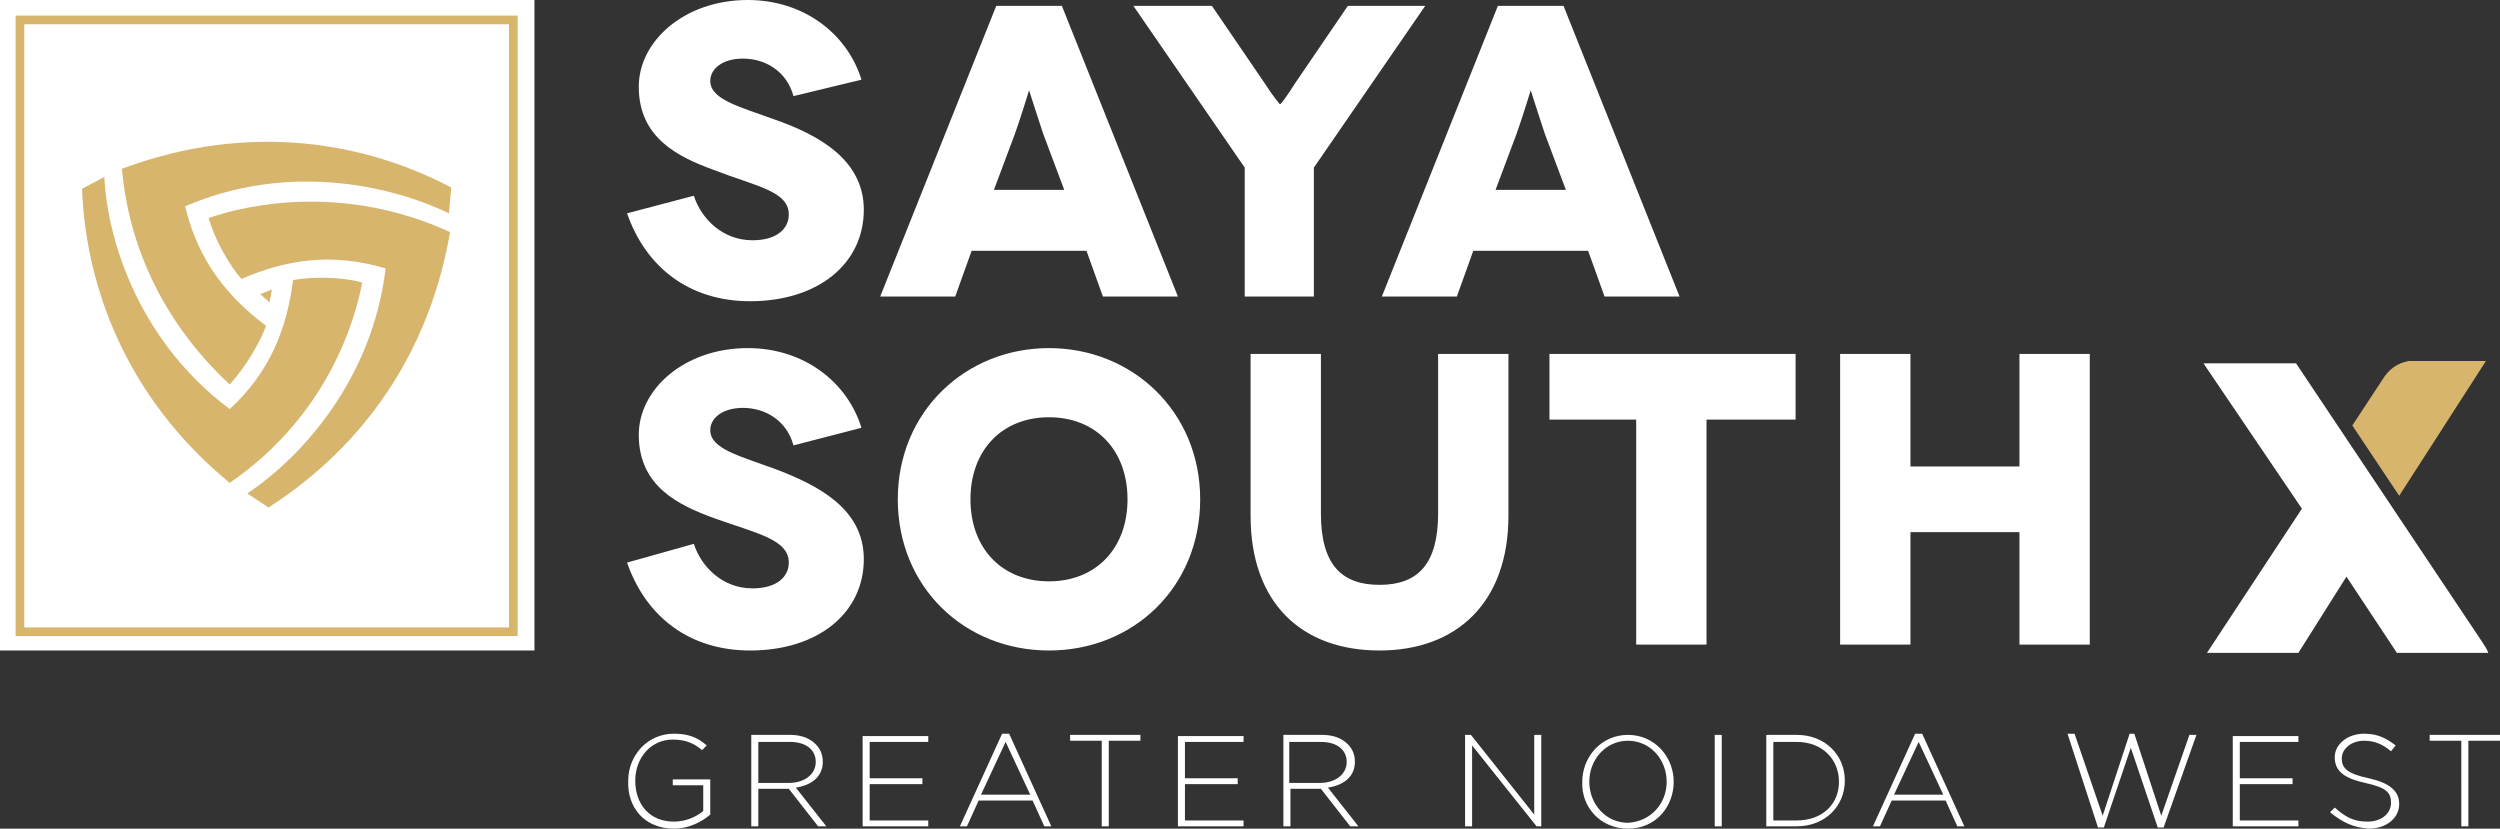
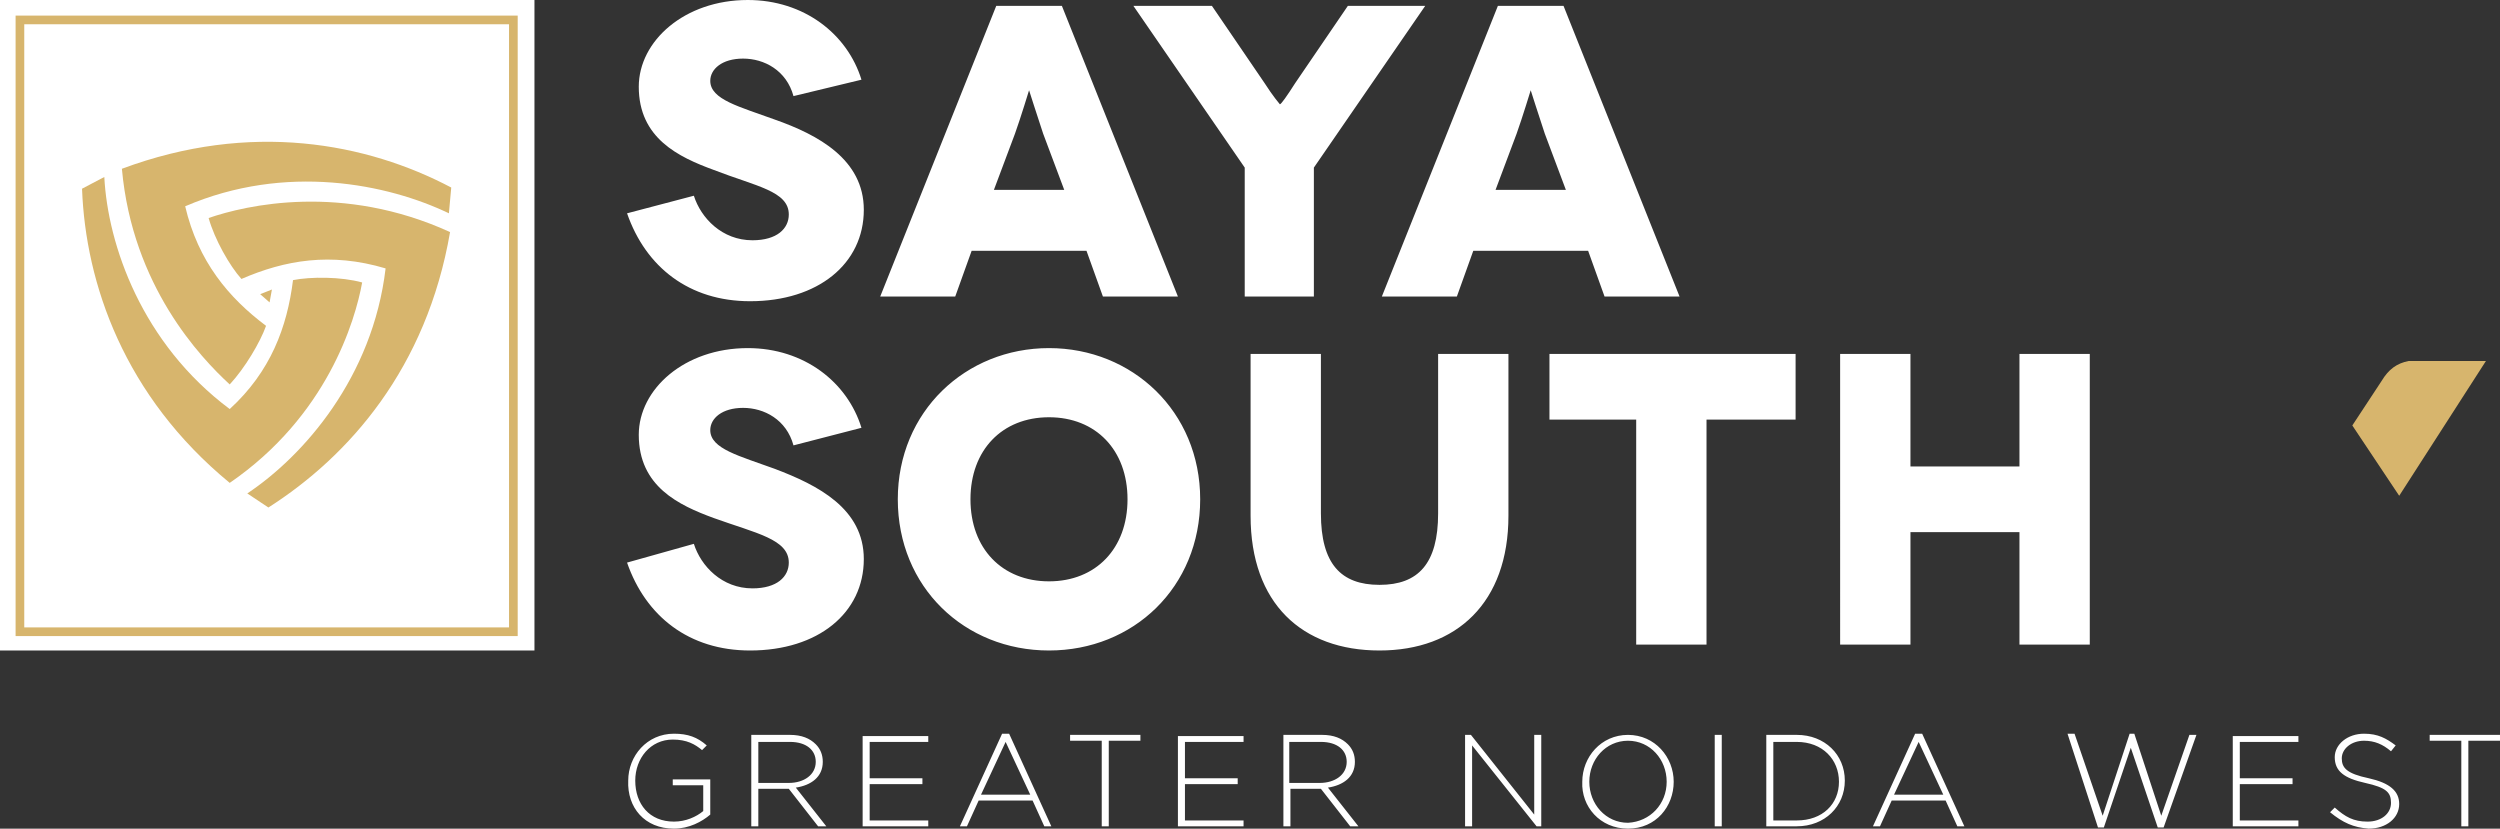
<svg xmlns="http://www.w3.org/2000/svg" version="1.1" id="Layer_1" x="0px" y="0px" viewBox="0 0 213.3 70.7" style="enable-background:new 0 0 213.3 70.7;" xml:space="preserve">
  <rect x="0" y="0" width="213.3" height="70.7" fill="#333333" stroke="none" />
  <style type="text/css">
	.st0{fill-rule:evenodd;clip-rule:evenodd;fill:#D7B56D;}
	.st1{fill:#FFFFFF;}
	.st2{fill:none;stroke:#D7B56D;stroke-width:0.74;stroke-miterlimit:22.93;}
	.st3{fill:#D7B56D;}
</style>
  <g id="a">
</g>
  <g id="b">
    <g id="c">
      <g>
        <path class="st0" d="M204.7,42.3l7.4-11.5h-6.6c-1,0.2-1.7,0.7-2.3,1.7l-2.5,3.8L204.7,42.3z" />
        <path class="st1" d="M127.6,16.2l1.8-4.8c0.5-1.4,1.2-3.7,1.2-3.7h0c0,0,0.7,2.2,1.2,3.7l1.8,4.8H127.6L127.6,16.2z M136.9,25.3     h6.4l-9.9-24.8h-5.6l-9.9,24.8h6.4l1.4-3.9h9.8L136.9,25.3L136.9,25.3z M115,0.5l-4.5,6.6c-0.7,1.1-1.2,1.8-1.3,1.8h0     c0,0-0.6-0.7-1.3-1.8l-4.5-6.6h-6.7l9.5,13.8v11h5.9v-11l9.5-13.8H115L115,0.5z M84.8,16.2l1.8-4.8c0.5-1.4,1.2-3.7,1.2-3.7h0     c0,0,0.7,2.2,1.2,3.7l1.8,4.8H84.8L84.8,16.2z M94.1,25.3h6.4L90.6,0.5H85l-9.9,24.8h6.4l1.4-3.9h9.8L94.1,25.3z M73.5,6.8     C72.3,2.9,68.6,0,63.8,0c-5.4,0-9.3,3.5-9.3,7.4c0,4.4,3.4,6,6.4,7.1c3.6,1.4,6.4,1.8,6.4,3.8c0,1.2-1,2.2-3.1,2.2     c-2.6,0-4.4-1.9-5-3.8l-5.7,1.5c1.6,4.6,5.3,7.5,10.5,7.5c5.8,0,9.7-3.2,9.7-7.8c0-4.3-3.9-6.4-7.6-7.7c-3-1.1-5.5-1.7-5.5-3.3     c0-1,1-1.9,2.8-1.9s3.7,1,4.3,3.2L73.5,6.8L73.5,6.8z" />
        <rect class="st1" width="45.6" height="55.5" />
        <rect x="1.7" y="1.7" class="st2" width="42.1" height="52.2" />
        <polygon class="st3" points="23,25.8 22.2,25.1 23.2,24.7    " />
        <path class="st0" d="M17.8,18.6c0.5,1.8,1.8,4.1,2.8,5.2c3.7-1.6,7.6-2.3,12.3-0.9c-1.1,9.3-7,16-11.8,19.2l1.8,1.2     c6.9-4.4,13.5-11.9,15.5-23.5C29.2,15.6,21,17.5,17.8,18.6" />
        <path class="st0" d="M19.6,32.8c1.3-1.4,2.6-3.6,3.1-5c-3.2-2.4-5.8-5.5-6.9-10.2c8.6-3.7,17.3-1.9,22.5,0.6l0.2-2.2     c-7.2-3.8-17.1-5.7-28.1-1.6C11.3,24.4,17.1,30.5,19.6,32.8" />
        <path class="st0" d="M30.9,24.1c-1.8-0.5-4.4-0.5-5.9-0.2c-0.5,4-1.9,7.8-5.4,11c-7.5-5.6-10.4-14-10.7-19.8l-1.9,1     c0.3,8.1,3.6,17.7,12.6,25.1C27.9,35.5,30.3,27.4,30.9,24.1" />
        <path class="st1" d="M210,70.5h0.6v-7.3h2.7v-0.5h-6v0.5h2.7V70.5z M202.1,70.7c1.5,0,2.6-0.9,2.6-2.1v0c0-1.1-0.8-1.8-2.6-2.2     c-1.9-0.4-2.3-0.9-2.3-1.7v0c0-0.8,0.8-1.5,1.9-1.5c0.9,0,1.6,0.3,2.3,0.9l0.4-0.5c-0.8-0.6-1.5-1-2.7-1c-1.4,0-2.5,0.9-2.5,2v0     c0,1.2,0.8,1.8,2.6,2.2c1.8,0.4,2.2,0.8,2.2,1.7v0c0,0.9-0.8,1.6-2,1.6s-1.9-0.4-2.8-1.2l-0.4,0.4     C199.9,70.2,200.8,70.6,202.1,70.7L202.1,70.7z M190.5,70.5h5.6V70h-5v-3.1h4.5v-0.5h-4.5v-3.1h5v-0.5h-5.6V70.5L190.5,70.5z      M179,70.6h0.5l2.3-6.8l2.3,6.8h0.5l2.8-7.9h-0.6l-2.4,6.9l-2.3-7h-0.4l-2.3,7l-2.4-7h-0.6L179,70.6L179,70.6z M161.6,67.8     l2.1-4.5l2.1,4.5H161.6z M159.8,70.5h0.6l1-2.2h4.6l1,2.2h0.6l-3.6-7.9h-0.6L159.8,70.5L159.8,70.5z M151.3,70v-6.7h2     c2.2,0,3.6,1.5,3.6,3.4v0c0,1.9-1.4,3.3-3.6,3.3H151.3z M150.7,70.5h2.6c2.4,0,4.1-1.7,4.1-3.9v0c0-2.2-1.7-3.9-4.1-3.9h-2.6     V70.5L150.7,70.5z M146.3,70.5h0.6v-7.8h-0.6V70.5z M138.9,70.2c-1.9,0-3.3-1.6-3.3-3.5v0c0-1.9,1.4-3.5,3.3-3.5s3.3,1.6,3.3,3.5     v0C142.2,68.6,140.8,70.1,138.9,70.2z M138.9,70.7c2.4,0,3.9-1.9,3.9-4v0c0-2.1-1.6-4-3.9-4s-3.9,1.9-3.9,4v0     C134.9,68.8,136.5,70.7,138.9,70.7z M125,70.5h0.6v-6.9l5.5,6.9h0.4v-7.8h-0.6v6.8l-5.4-6.8H125L125,70.5L125,70.5z M110,66.8     v-3.5h2.7c1.4,0,2.2,0.7,2.2,1.7v0c0,1.1-1,1.8-2.3,1.8C112.7,66.8,110,66.8,110,66.8z M109.5,70.5h0.6v-3.2h2.6l2.5,3.2h0.7     l-2.6-3.3c1.3-0.2,2.3-0.9,2.3-2.2v0c0-0.6-0.2-1.1-0.6-1.5c-0.5-0.5-1.2-0.8-2.2-0.8h-3.3L109.5,70.5L109.5,70.5z M100.5,70.5     h5.6V70h-5v-3.1h4.5v-0.5h-4.5v-3.1h5v-0.5h-5.6V70.5L100.5,70.5z M94,70.5h0.6v-7.3h2.7v-0.5h-6v0.5H94C94,63.3,94,70.5,94,70.5     z M83.7,67.8l2.1-4.5l2.1,4.5H83.7z M81.9,70.5h0.6l1-2.2h4.6l1,2.2h0.6l-3.6-7.9h-0.6L81.9,70.5L81.9,70.5z M73.6,70.5h5.6V70     h-5v-3.1h4.5v-0.5h-4.5v-3.1h5v-0.5h-5.6V70.5L73.6,70.5z M64.7,66.8v-3.5h2.7c1.4,0,2.2,0.7,2.2,1.7v0c0,1.1-1,1.8-2.3,1.8H64.7     z M64.1,70.5h0.6v-3.2h2.6l2.5,3.2h0.7l-2.6-3.3c1.3-0.2,2.3-0.9,2.3-2.2v0c0-0.6-0.2-1.1-0.6-1.5c-0.5-0.5-1.2-0.8-2.2-0.8h-3.3     L64.1,70.5L64.1,70.5z M57.5,70.7c1.3,0,2.4-0.6,3.1-1.2v-3h-3.2V67H60v2.2c-0.6,0.5-1.5,0.9-2.5,0.9c-2.1,0-3.3-1.5-3.3-3.5v0     c0-1.9,1.3-3.5,3.2-3.5c1.2,0,1.9,0.4,2.5,0.9l0.4-0.4c-0.8-0.7-1.6-1-2.8-1c-2.3,0-3.9,1.9-3.9,4v0C53.5,68.9,55,70.7,57.5,70.7     L57.5,70.7z" />
        <g>
-           <path class="st1" d="M212.3,55.7h-7.8l-4.3-6.5l-4.1,6.5h-7.8l8.1-12.3L188,31h7.9l15.9,23.8C212,55.1,212.2,55.4,212.3,55.7z" />
          <path class="st1" d="M172.3,30.2v9.6H163v-9.6h-6V55h6v-9.6h9.3V55h6V30.2H172.3z M132.2,30.2v5.6h7.4V55h6V35.8h7.6v-5.6      L132.2,30.2L132.2,30.2z M122.7,30.2v13.6c0,4.3-1.7,6.1-5,6.1s-5-1.8-5-6.1V30.2h-6V44c0,7.5,4.4,11.5,11,11.5s11-4.1,11-11.5      V30.2C128.7,30.2,122.7,30.2,122.7,30.2z M82.8,42.6c0-4.2,2.7-7,6.7-7s6.7,2.8,6.7,7s-2.7,7-6.7,7S82.8,46.8,82.8,42.6z       M76.6,42.6c0,7.5,5.7,12.9,12.9,12.9s12.9-5.4,12.9-12.9s-5.8-12.9-12.9-12.9S76.6,35.1,76.6,42.6z M73.5,36.5      c-1.2-3.9-4.9-6.8-9.7-6.8c-5.4,0-9.3,3.5-9.3,7.4c0,4.4,3.4,6,6.4,7.1c3.6,1.3,6.4,1.8,6.4,3.8c0,1.2-1,2.2-3.1,2.2      c-2.6,0-4.4-1.9-5-3.8L53.5,48c1.6,4.6,5.3,7.5,10.5,7.5c5.8,0,9.7-3.2,9.7-7.8c0-4.3-3.9-6.3-7.6-7.7c-3-1.1-5.5-1.7-5.5-3.3      c0-1,1-1.9,2.8-1.9s3.7,1,4.3,3.2L73.5,36.5L73.5,36.5z" />
        </g>
      </g>
    </g>
  </g>
</svg>